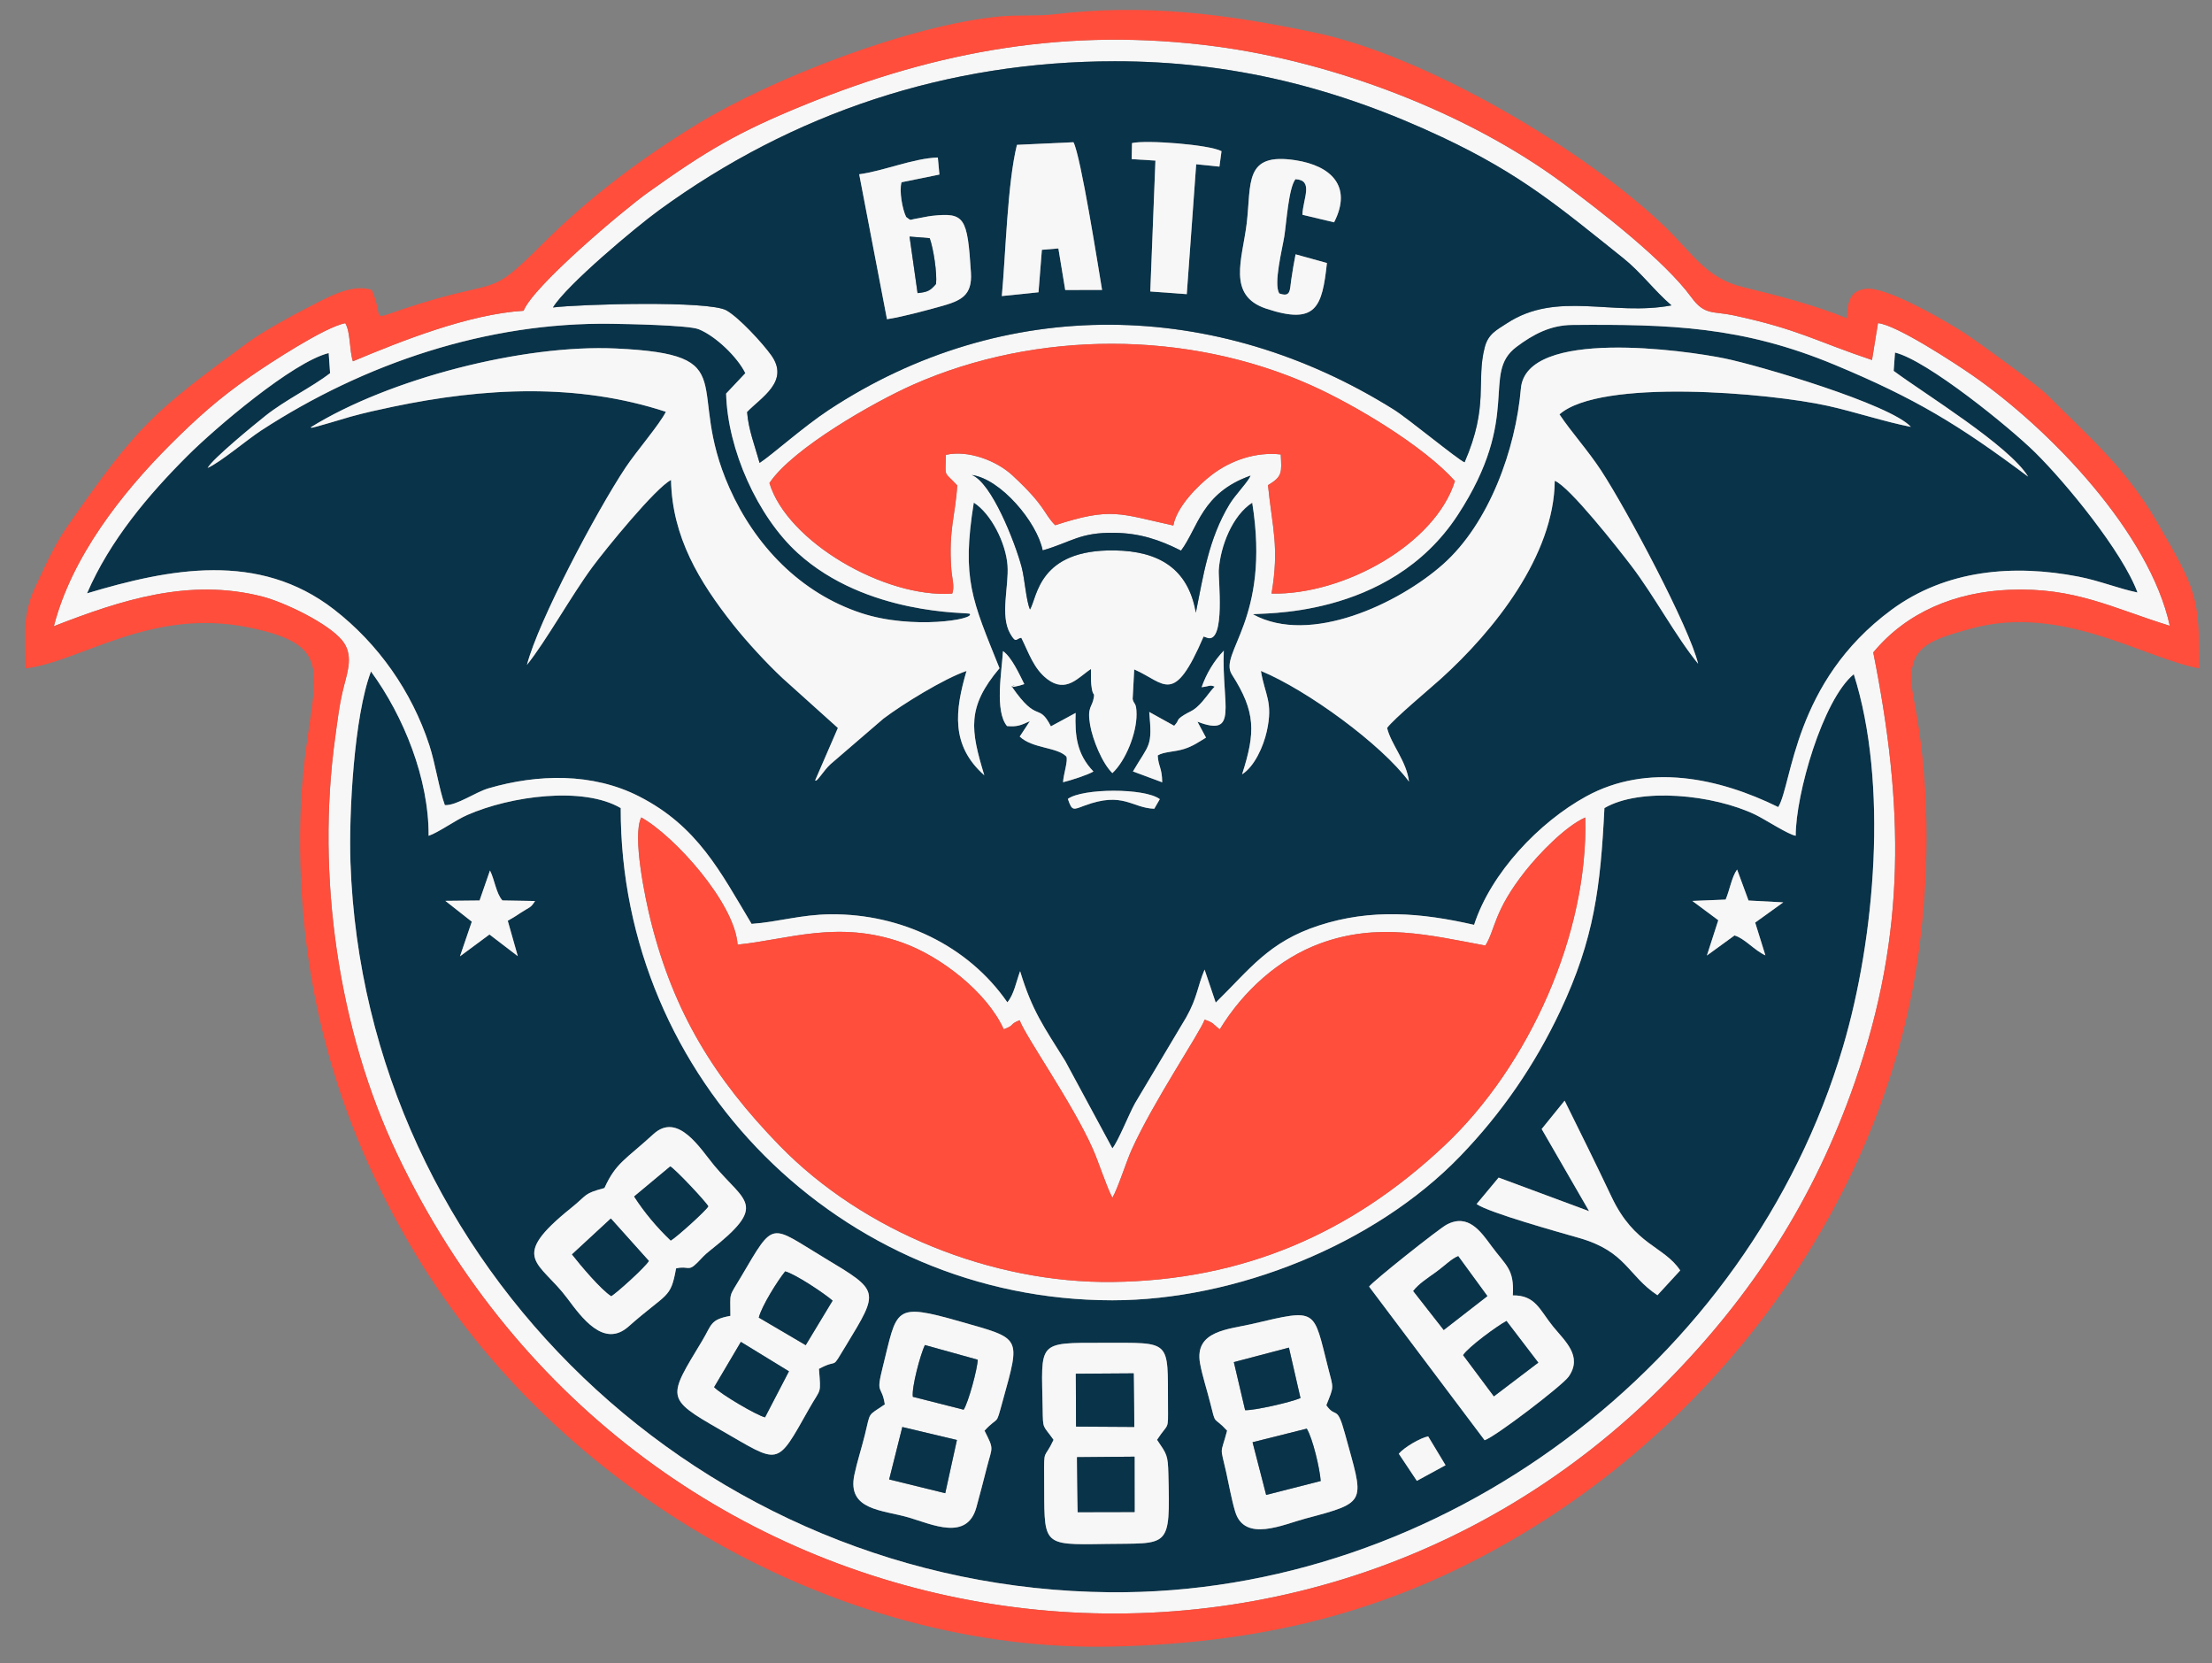
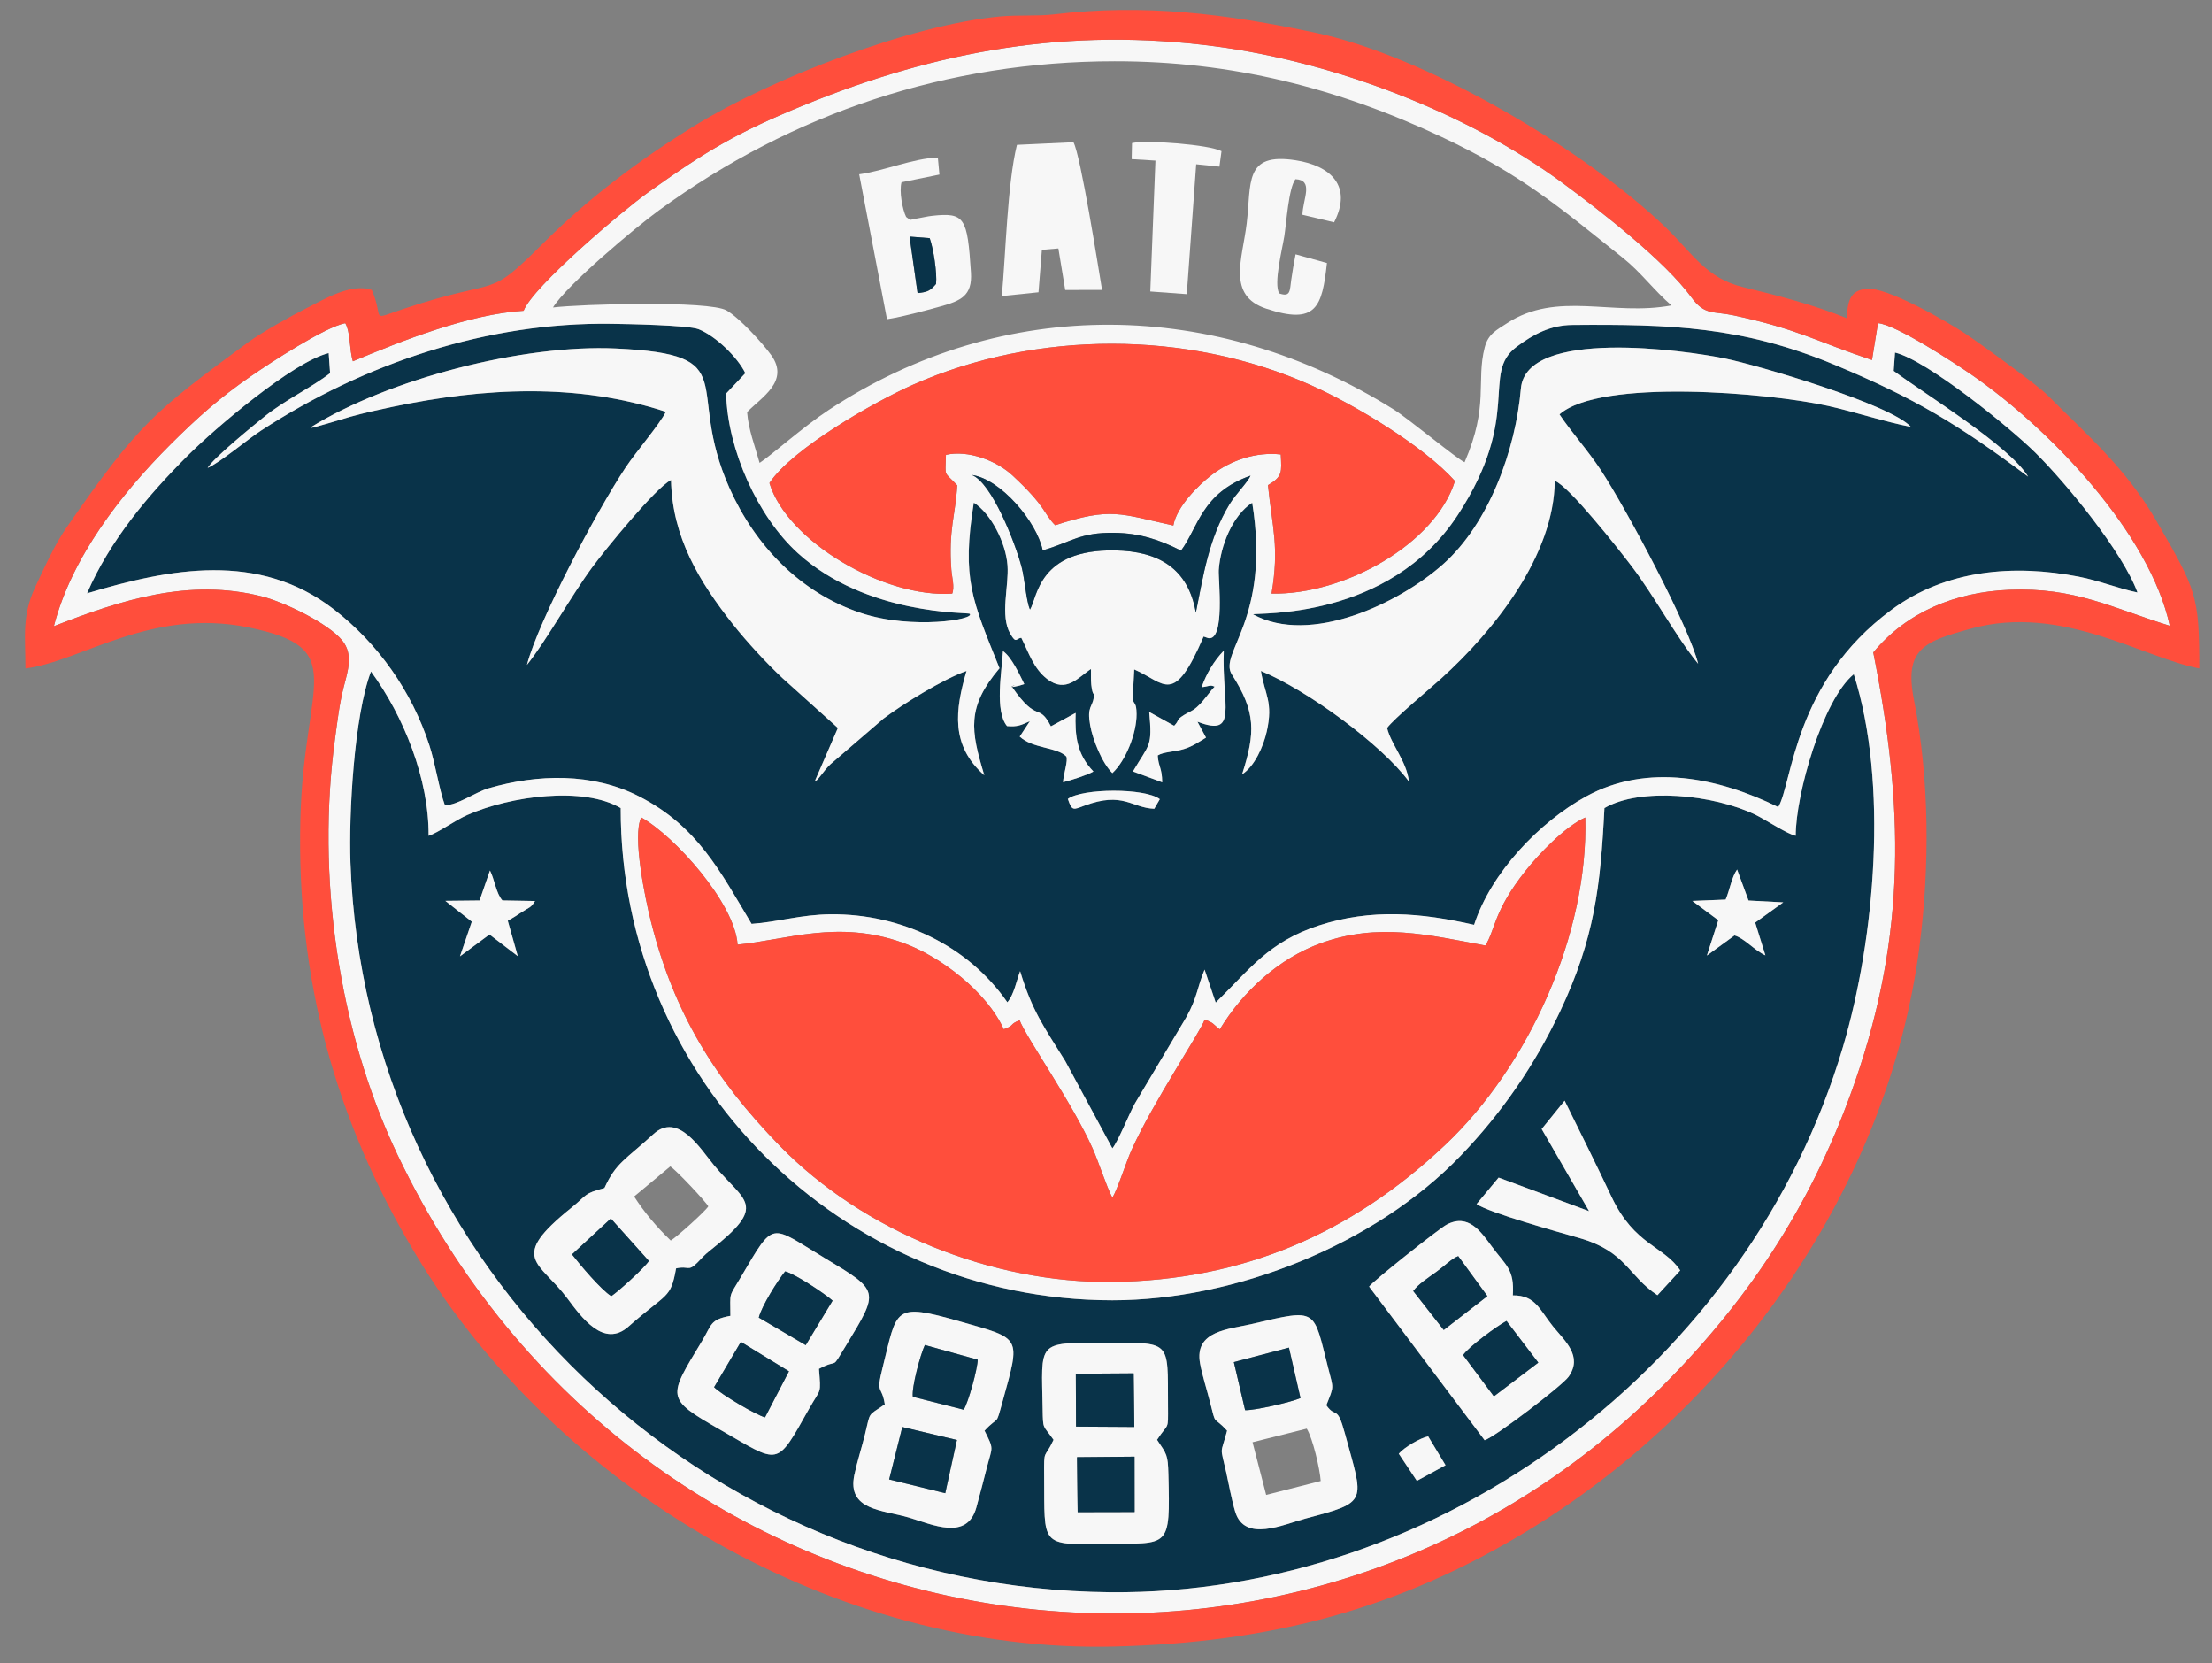
<svg xmlns="http://www.w3.org/2000/svg" xml:space="preserve" width="49.107mm" height="36.915mm" version="1.1" style="shape-rendering:geometricPrecision; text-rendering:geometricPrecision; image-rendering:optimizeQuality; fill-rule:evenodd; clip-rule:evenodd" viewBox="0 0 4910.66 3691.46">
  <rect x="0" y="0" width="4910.66" height="3691.46" fill="#808080" stroke="none" />
  <defs>
    <style type="text/css">
   
    .fil0 {fill:#093349}
    .fil1 {fill:#F7F7F7}
    .fil2 {fill:#FF4E3C}
   
  </style>
  </defs>
  <g id="Слой_x0020_1">
    <g id="_1897058811248">
      <path class="fil0" d="M2370.66 1773.11c31.82,-23.83 171.36,-24.69 204.13,0.54l-12.3 21.28c-50.13,-1.64 -68.71,-38.99 -154.76,-7 -25.35,9.43 -27.66,12.73 -37.07,-14.82zm306.67 -136.07c-17.13,10.36 -29.14,19.12 -49.11,25.37 -20.85,6.53 -44.9,5.82 -58.06,14.21 1.33,24.67 9.63,27.18 9.93,59.63l-64.96 -24.1c36.77,-62.82 43.33,-53.29 36.16,-132.01l55.37 30.67c13.56,-14.49 2.45,-11.55 21.8,-23.95 11.03,-7.08 17.46,-7.68 28.49,-17.42 17.07,-15.06 26.46,-32.23 39.58,-45.43 -10.62,-4.89 -11.61,-0.71 -28.94,1.17 10.78,-30.61 27.77,-58.75 49.23,-81.13 -4.75,120.9 33.7,193.03 -58.44,157.7l18.95 35.29zm-441.71 -25.6c-27.65,-33.29 -11.74,-120.63 -8.98,-166.38 19.2,13.19 36.59,51.78 47.31,73.19l-11.09 3.49c-41.47,9.74 4.99,-7.64 -16.4,2.45 57.71,83.6 58.42,33.27 86.59,87.8l54.86 -29.72c-1.82,50.37 2.59,91.55 39.53,129.99 -12.8,7.65 -48.36,19.05 -67.41,23.83 0.41,-16.16 12.04,-49.75 7.01,-57.34 -21.11,-21.06 -74.62,-17.14 -103.25,-44l22.52 -34.21c-20.21,9.13 -27.39,12.77 -50.69,10.9zm-1545.72 -663.11c173.17,-107.46 471.49,-184.42 677.38,-174.87 288.66,13.4 150.33,81.58 252.36,310.19 56.86,127.38 157.31,232.59 292.39,277.08 113.73,37.45 255.02,13.87 240.56,1.38 -3.62,-3.13 -229.05,4.17 -381.79,-134.86 -88.79,-80.82 -155.58,-229.2 -158.79,-353.77l42.66 -45.25c-17.57,-35.83 -65.79,-82.3 -103.55,-97.51 -22.74,-9.17 -160.2,-11.61 -194.14,-12.09 -275.1,-3.9 -547.57,87.38 -776.94,236.67 -31.42,20.45 -91.34,71.25 -119.1,83.21 11.7,-20.95 103.29,-95.66 127.68,-115.17 44.5,-35.6 103.45,-63.57 144.21,-95.13l-3.12 -44.58c-79.66,19.55 -252.59,167.26 -312.75,227.28 -87.77,87.57 -173.16,188.72 -223.74,305.96 183.64,-55.12 381.11,-93.59 548.09,35.61 98.36,76.1 172.76,182.06 211.72,301.05 13.56,41.39 21.95,99 34.59,133.39 26.63,1.1 67.47,-28.73 97.06,-37.37 109.24,-31.88 230.8,-34.72 333.99,17.89 130.44,66.5 180.46,167.35 249.9,283 58.9,-4.08 109.12,-20.75 176.09,-21.27 154.56,-1.22 304.09,68.77 391.71,195.4 14.95,-17.7 19.87,-46.76 28.29,-69.11 26.88,88.3 52.13,122.27 100.3,199.55l104.54 193.61c13.21,-15.94 36.48,-75.45 50.36,-100.27l113.89 -191.01c24.98,-44.84 24.2,-67.05 40.46,-105.39l24.72 73.25c76.33,-74.82 117.72,-134.96 229.07,-171.17 116.33,-37.83 227.35,-28.27 344.5,-1.44 37.47,-115.46 144.41,-227.79 248.64,-284.98 136.75,-75.02 295.06,-41.13 426.64,23.61 31.45,-52.24 33.64,-277.17 251.04,-437.56 121.5,-89.63 271.97,-101.73 415.56,-73.85 46.99,9.12 88.8,26.54 130.88,35.15 -33.34,-90.47 -158.39,-242.86 -227,-310.6 -56.08,-55.36 -239.75,-204.6 -311.29,-221.91l-2.98 40.7c68.03,50.66 257.08,166.07 298.53,234.74 -154.27,-115.28 -250.26,-173.63 -429.44,-248.22 -205.01,-85.35 -365.32,-90.25 -582.76,-88.46 -47.93,0.39 -86.42,20.59 -123.92,48.84 -79.22,59.69 13.96,152.3 -130.08,372.87 -153.65,235.28 -447.84,216 -454.47,220.62 126.8,69.32 323.53,-24.04 421.71,-111.18 102.78,-91.23 161.33,-255.64 172.83,-390.02 11.56,-134.98 365.48,-84.66 452.36,-66.85 76.28,15.64 368.01,101.7 413.49,151.95 -58.47,-11.39 -123.95,-33.23 -183.83,-46.57 -130.87,-29.16 -505.39,-61.41 -596.33,18.8 26,39.06 63.03,79.75 92.26,124.37 57.77,88.21 196.27,348.53 215.49,429.06 -49.48,-60.42 -96.77,-149.73 -148.08,-217.05 -28.88,-37.9 -137.57,-176.36 -170.2,-188.98 -1.42,165.63 -134.26,332.25 -252.88,439.5 -23.85,21.56 -105.53,89.66 -119.29,109.06 8.7,36.49 43.27,73.53 48.6,119.08 -60.24,-82.08 -226.27,-203.39 -328.75,-245.64 8.81,53.61 27.65,68.51 13.01,134.23 -7.4,33.23 -27.11,77.76 -54.77,95.2 29.78,-92.88 30.72,-138.19 -22.63,-221.42 -30.78,-48 86.83,-121.44 45.11,-381.37 -44.08,28.34 -70.58,96.32 -74.24,149.25 -1.35,19.46 14.64,158.05 -23.39,151.31l-10.33 -3.53c-67.06,156.07 -85.29,102.85 -154,72.98l-3.49 65.7c2.84,13.15 8.47,6.27 8.66,33.56 0.31,42.04 -23.94,103.35 -53.66,130.85 -22.74,-22.05 -43.71,-74.1 -49.41,-106.73 -7.24,-41.52 4.99,-38.59 8.33,-61.95 1.7,-11.87 -2.74,0.68 -5.77,-27.62 -1.17,-10.93 -0.38,-23.58 -0.67,-34.76 -27.63,17.84 -54.92,54.98 -97.43,22.15 -29.77,-22.99 -40.6,-57.99 -57.14,-91.24 -11.86,0.52 -10.84,14.61 -24.66,-9.34 -23.19,-40.19 -2.69,-105.16 -6.08,-151.58 -3.63,-49.88 -36.53,-114.87 -74.84,-139.23 -27.33,169.97 -3.65,216.35 57.11,367.55 -73.37,86.73 -64.11,137.45 -33.8,237.56 -75.35,-66.61 -64.82,-144.6 -39.46,-231.54 -49.72,16.89 -141.92,73.64 -184.52,105.9l-117.28 100.91c-16.24,14.79 -30.78,41.42 -34.18,35.97l50.42 -116.25 -123.14 -110.76c-34.28,-32.05 -78.73,-80.02 -109.56,-119.01 -74.76,-94.54 -135.15,-193.58 -137.73,-320.56 -34.18,17.19 -144.65,152.63 -174.76,193.41 -46.6,63.13 -103.6,165.64 -145.09,216.87 25.52,-97.87 154.3,-340.55 218.84,-437.77 23.74,-35.76 75.51,-95.63 89.57,-123.88 -196.04,-64.43 -404.1,-53.54 -606.18,-11.2 -31.8,6.66 -62.42,13.38 -93.99,22.11 -7.63,2.11 -86.11,26.05 -86.89,24.45l-1.29 -0.96z" />
      <path class="fil0" d="M3105.31 3226.36c11.81,-13.95 47.53,-35.1 65.23,-38.49l38.59 64.03 -63.71 34.66 -40.11 -60.2zm-536.67 -30.85c21.7,32.26 24.09,33.08 25.17,76.13 4.21,168.02 2.74,152.61 -139.55,154.99 -147.04,2.46 -134.92,3.52 -136.24,-149.87 -0.56,-64.3 0.08,-36.39 20.88,-81.25 -24.09,-34.24 -23.39,-21.25 -24.2,-69.16 -2.5,-149.26 -14.25,-146.26 134.48,-146.14 152.75,0.13 142.98,-8.33 143.76,139.14 0.31,58.15 1.66,36.31 -24.3,76.16zm375.81 -76.69c21.49,30.77 23.4,-3.01 41.32,62.97 41.62,153.24 53.54,151.2 -87.21,188.36 -49.39,13.04 -135.69,54.05 -156.48,-15.37 -8.22,-27.46 -13.56,-58.95 -19.87,-87.16 -13.83,-61.77 -12.99,-35.9 1.99,-92.43 -32.25,-35.17 -23.85,-7.47 -38.03,-63.79 -6.65,-26.39 -17.29,-59.18 -22.03,-85.43 -13.23,-73.28 63.79,-75.38 116.96,-87.91 145.71,-34.35 133.82,-33.36 167.52,98.37 11.99,46.86 13.1,38.75 -4.17,82.39zm-758.79 56.37c21.67,43.11 17.24,34.49 5.17,81.69 -7.5,29.32 -15.29,59.72 -23.34,88.77 -20.68,74.64 -97.96,37.65 -149.84,22.34 -58.21,-17.18 -137.58,-15.43 -120.97,-94.66 5.91,-28.21 16.29,-60.37 23.32,-88.72 13.11,-52.87 4.58,-40.65 44.3,-67.74 -6.79,-44.35 -20.39,-19.88 -5.07,-80.84 33.23,-132.28 22.32,-145.88 172.99,-102.87 136.15,38.86 133.57,31.89 93.66,176.61 -16.19,58.74 -7.18,29.92 -40.22,65.42zm-367.56 -137.16c4.46,58.65 4.94,40.9 -21.99,88.64 -74.12,131.43 -63.51,123.02 -198,46.04 -121.79,-69.71 -115.33,-70.78 -39.2,-197.13 21.63,-35.9 17.1,-46.83 62.59,-55.2 -0.09,-55.52 -4.7,-38.56 23.77,-86.85 75.02,-127.28 62.58,-115.25 185.89,-41.18 121.85,73.19 121.11,71.73 47.34,193.23 -36.16,59.54 -13.87,27.22 -60.4,52.45zm1221.32 -182.54c8.18,-11.86 154.55,-128.13 172,-137.45 47.96,-25.59 75.82,15 99.67,47.44 32.33,43.98 50.98,50.8 47.39,109.48 50.46,-0.55 59.53,32.33 89.21,68.92 26.38,32.53 66.7,66 34.61,111.55 -13.97,19.83 -163.02,133.56 -186.42,140.98l-256.46 -340.92zm-1538.56 -40.34c-12.26,68.53 -19.11,52.51 -105.65,129.06 -54.7,48.4 -104.15,-20.36 -135.78,-62.72 -61.8,-82.78 -132.54,-87.24 9.08,-201.05 36.45,-29.3 26.37,-31.17 73.33,-43.73 25.84,-56.64 46.4,-62.51 108.73,-119.64 54.7,-50.13 104.64,33.15 134.61,69.18 68.68,82.55 121.08,86.81 -8.53,188.84 -14.28,11.24 -16.94,15.64 -28.6,27.35 -21.07,21.17 -19.71,5.92 -47.19,12.71zm1921.66 -309.43l50.97 -62.92c35.3,71.26 70.82,142.96 104.18,213.49 51.04,107.92 115.97,108.61 152.42,163.3l-50.59 54.99c-66.1,-43.84 -68.87,-96.88 -173.27,-126.91 -43.96,-12.64 -200.64,-56.09 -228.19,-75.4l48.91 -58.74 200.88 74.53 -105.31 -182.34zm408.42 -509.22c9.24,-21.67 13.37,-50.06 25.46,-66.69l25.34 68.8 77.11 4.08 -62.33 44.87 22.65 72.72c-24.03,-10.69 -46.29,-37.88 -68.56,-44.15l-61.28 44.55 25.28 -78.32 -57.63 -42.85 73.96 -3.01zm-2743.2 -64.55c10.3,20.15 13.63,50.99 27.62,66.49l72.46 1.27c-9.83,15.95 -12.5,13.33 -30.89,25.52 -9.8,6.49 -17.81,11.76 -29.69,18.32l22.26 78.55 -62.9 -48.11 -65.45 48.46 26.26 -76.89 -58.79 -46.24 76.04 -0.79 23.08 -66.58zm-264.16 -441.7c-37.68,98.77 -49.29,316.5 -45.56,423.76 31.2,896.2 784.24,1611.73 1686.13,1619.84 735.78,6.62 1419.19,-507.07 1627.28,-1210.55 71.39,-241.36 100.92,-585.4 23.99,-826.98 -69,56.67 -129.14,266.91 -128.92,358.54 -16.45,-2.54 -68.22,-36.41 -89.11,-46.5 -93.94,-45.35 -256.54,-61.23 -335.54,-14.93 -8.77,174.73 -22.36,290.06 -98.26,450.83 -56.52,119.75 -129.87,226.22 -221.74,321.51 -190.17,197.23 -500.16,320.08 -772.42,320.08 -602.37,-0.01 -1092.58,-491.31 -1091.43,-1092.42 -82.54,-48.53 -243.54,-27.33 -340.88,15.43 -26.82,11.79 -64.11,39.04 -85.59,46.11 0.78,-126.15 -55.14,-265.31 -127.95,-364.72z" />
      <path class="fil1" d="M823.58 1490.25c72.81,99.41 128.73,238.57 127.95,364.72 21.48,-7.07 58.77,-34.32 85.59,-46.11 97.34,-42.76 258.34,-63.96 340.88,-15.43 -1.15,601.11 489.06,1092.41 1091.43,1092.42 272.26,0 582.25,-122.85 772.42,-320.08 91.87,-95.29 165.22,-201.76 221.74,-321.51 75.9,-160.77 89.49,-276.1 98.26,-450.83 79,-46.3 241.6,-30.42 335.54,14.93 20.89,10.09 72.66,43.96 89.11,46.5 -0.22,-91.63 59.92,-301.87 128.92,-358.54 76.93,241.58 47.4,585.62 -23.99,826.98 -208.09,703.48 -891.5,1217.17 -1627.28,1210.55 -901.89,-8.11 -1654.93,-723.64 -1686.13,-1619.84 -3.73,-107.26 7.88,-324.99 45.56,-423.76zm600.03 323.96c73.51,40.88 207.75,189.98 213.87,282.28 111.12,-10.96 222.5,-55.23 365.47,-4.56 85.95,30.46 188.62,110.67 225.34,192.38 25.53,-8.99 11.32,-10.66 35.3,-19.97 14.17,37.7 117.09,183.51 162.01,284.45 14.15,31.79 30.48,84.07 43.9,109.48 11.66,-19.24 30.55,-79.31 42.47,-105.86 48.18,-107.21 152.17,-260.73 162.41,-289.45 20.93,7.25 17.15,9.08 33.54,21.57 51.49,-84.42 130.61,-157.19 224.46,-191.19 127.56,-46.21 239.55,-18.23 365.16,5.18 22.41,-35.73 17.86,-75.85 88.75,-165.39 30.06,-37.97 88.48,-99.05 133.02,-118.8 7.21,257.75 -124.87,551.13 -311.7,727.35 -208.51,196.67 -449.16,300.1 -738.13,303.51 -266.57,3.15 -552.78,-111.43 -738.87,-302.66 -144.34,-148.32 -234.53,-294.62 -285.42,-496.94 -12.77,-50.76 -42.06,-190.95 -21.58,-231.38zm863.01 -461.51c-8.69,-19.58 -11.53,-67.59 -18.61,-94.21 -14.75,-55.43 -66.61,-187.43 -110.53,-204.35 64.21,8.82 144.71,104.63 157.28,167.38 64.22,-18.54 82.34,-40.31 159.89,-39.03 55.51,0.92 98.79,15.11 147.25,39.56 38.08,-51.14 45.74,-128.04 154.27,-166.38 -6.27,14.46 -34.03,42.5 -46.61,63.25 -46.73,77.09 -58.45,160.42 -74.77,240.82 -16.97,-97.73 -81.96,-136.68 -180.2,-138.15 -169.43,-2.54 -171.46,103.36 -187.97,131.11zm-578.48 -280.63c50.77,-76.64 233.22,-180.48 319.57,-218.61 273.25,-120.68 608.43,-120.95 882.22,1.24 97.27,43.41 250.17,134.75 320.07,212.88 -43.52,140.09 -246.78,253.32 -407.18,249.83 17.57,-103.48 1.75,-144.99 -7.87,-240.63 32.74,-19.55 30.23,-28.25 28.38,-68.2 -54.76,-6.12 -110.39,12.67 -153.1,45.3 -30.64,23.41 -77.97,70.81 -85.4,112.42 -119.69,-26.19 -137.58,-41.15 -262.33,-0.62 -26.68,-27.06 -19.09,-40.23 -94.71,-110.46 -35.59,-33.06 -98.97,-56.99 -147.85,-45.72 -0.94,51.85 -6.03,34.38 25.1,67.65 -3.71,65.76 -19.65,98.11 -13.02,187.4 1.22,16.47 7.74,38.2 1.88,52.9 -149.79,10.38 -366.46,-115.21 -405.76,-245.38zm-1018.24 -123.74l1.29 0.96c0.78,1.6 79.26,-22.34 86.89,-24.45 31.57,-8.73 62.19,-15.45 93.99,-22.11 202.08,-42.34 410.14,-53.23 606.18,11.2 -14.06,28.25 -65.83,88.12 -89.57,123.88 -64.54,97.22 -193.32,339.9 -218.84,437.77 41.49,-51.23 98.49,-153.74 145.09,-216.87 30.11,-40.78 140.58,-176.22 174.76,-193.41 2.58,126.98 62.97,226.02 137.73,320.56 30.83,38.99 75.28,86.96 109.56,119.01l123.14 110.76 -50.42 116.25c3.4,5.45 17.94,-21.18 34.18,-35.97l117.28 -100.91c42.6,-32.26 134.8,-89.01 184.52,-105.9 -25.36,86.94 -35.89,164.93 39.46,231.54 -30.31,-100.11 -39.57,-150.83 33.8,-237.56 -60.76,-151.2 -84.44,-197.58 -57.11,-367.55 38.31,24.36 71.21,89.35 74.84,139.23 3.39,46.42 -17.11,111.39 6.08,151.58 13.82,23.95 12.8,9.86 24.66,9.34 16.54,33.25 27.37,68.25 57.14,91.24 42.51,32.83 69.8,-4.31 97.43,-22.15 0.29,11.18 -0.5,23.83 0.67,34.76 3.03,28.3 7.47,15.75 5.77,27.62 -3.34,23.36 -15.57,20.43 -8.33,61.95 5.7,32.63 26.67,84.68 49.41,106.73 29.72,-27.5 53.97,-88.81 53.66,-130.85 -0.19,-27.29 -5.82,-20.41 -8.66,-33.56l3.49 -65.7c68.71,29.87 86.94,83.09 154,-72.98l10.33 3.53c38.03,6.74 22.04,-131.85 23.39,-151.31 3.66,-52.93 30.16,-120.91 74.24,-149.25 41.72,259.93 -75.89,333.37 -45.11,381.37 53.35,83.23 52.41,128.54 22.63,221.42 27.66,-17.44 47.37,-61.97 54.77,-95.2 14.64,-65.72 -4.2,-80.62 -13.01,-134.23 102.48,42.25 268.51,163.56 328.75,245.64 -5.33,-45.55 -39.9,-82.59 -48.6,-119.08 13.76,-19.4 95.44,-87.5 119.29,-109.06 118.62,-107.25 251.46,-273.87 252.88,-439.5 32.63,12.62 141.32,151.08 170.2,188.98 51.31,67.32 98.6,156.63 148.08,217.05 -19.22,-80.53 -157.72,-340.85 -215.49,-429.06 -29.23,-44.62 -66.26,-85.31 -92.26,-124.37 90.94,-80.21 465.46,-47.96 596.33,-18.8 59.88,13.34 125.36,35.18 183.83,46.57 -45.48,-50.25 -337.21,-136.31 -413.49,-151.95 -86.88,-17.81 -440.8,-68.13 -452.36,66.85 -11.5,134.38 -70.05,298.79 -172.83,390.02 -98.18,87.14 -294.91,180.5 -421.71,111.18 6.63,-4.62 300.82,14.66 454.47,-220.62 144.04,-220.57 50.86,-313.18 130.08,-372.87 37.5,-28.25 75.99,-48.45 123.92,-48.84 217.44,-1.79 377.75,3.11 582.76,88.46 179.18,74.59 275.17,132.94 429.44,248.22 -41.45,-68.67 -230.5,-184.08 -298.53,-234.74l2.98 -40.7c71.54,17.31 255.21,166.55 311.29,221.91 68.61,67.74 193.66,220.13 227,310.6 -42.08,-8.61 -83.89,-26.03 -130.88,-35.15 -143.59,-27.88 -294.06,-15.78 -415.56,73.85 -217.4,160.39 -219.59,385.32 -251.04,437.56 -131.58,-64.74 -289.89,-98.63 -426.64,-23.61 -104.23,57.19 -211.17,169.52 -248.64,284.98 -117.15,-26.83 -228.17,-36.39 -344.5,1.44 -111.35,36.21 -152.74,96.35 -229.07,171.17l-24.72 -73.25c-16.26,38.34 -15.48,60.55 -40.46,105.39l-113.89 191.01c-13.88,24.82 -37.15,84.33 -50.36,100.27l-104.54 -193.61c-48.17,-77.28 -73.42,-111.25 -100.3,-199.55 -8.42,22.35 -13.34,51.41 -28.29,69.11 -87.62,-126.63 -237.15,-196.62 -391.71,-195.4 -66.97,0.52 -117.19,17.19 -176.09,21.27 -69.44,-115.65 -119.46,-216.5 -249.9,-283 -103.19,-52.61 -224.75,-49.77 -333.99,-17.89 -29.59,8.64 -70.43,38.47 -97.06,37.37 -12.64,-34.39 -21.03,-92 -34.59,-133.39 -38.96,-118.99 -113.36,-224.95 -211.72,-301.05 -166.98,-129.2 -364.45,-90.73 -548.09,-35.61 50.58,-117.24 135.97,-218.39 223.74,-305.96 60.16,-60.02 233.09,-207.73 312.75,-227.28l3.12 44.58c-40.76,31.56 -99.71,59.53 -144.21,95.13 -24.39,19.51 -115.98,94.22 -127.68,115.17 27.76,-11.96 87.68,-62.76 119.1,-83.21 229.37,-149.29 501.84,-240.57 776.94,-236.67 33.94,0.48 171.4,2.92 194.14,12.09 37.76,15.21 85.98,61.68 103.55,97.51l-42.66 45.25c3.21,124.57 70,272.95 158.79,353.77 152.74,139.03 378.17,131.73 381.79,134.86 14.46,12.49 -126.83,36.07 -240.56,-1.38 -135.08,-44.49 -235.53,-149.7 -292.39,-277.08 -102.03,-228.61 36.3,-296.79 -252.36,-310.19 -205.89,-9.55 -504.21,67.41 -677.38,174.87zm537.73 -265.92c30.6,-49.91 182.59,-177.22 235.28,-215.62 297.39,-216.8 640.75,-330.58 1011.65,-330.81 259.29,-0.16 493.58,58.63 726.86,168.4 176.29,82.95 260.84,155.72 402.2,268.58 39.17,31.27 69.05,72.24 107.02,104.85 -130.7,24.66 -253.81,-33.56 -365.77,39.99 -22.38,14.71 -41.1,23.17 -48.82,53.17 -19.55,75.88 9.99,129.05 -44.67,254.94 -14.92,-6.06 -125.01,-96.96 -156.72,-116.81 -394.99,-247.33 -865.98,-255.23 -1254.79,0.7 -56.4,37.12 -126.6,99.98 -153.55,117.54 -10.34,-37.21 -24.8,-73.75 -27.73,-112.75 31.38,-32.71 95.3,-68.32 53.42,-126.52 -19.82,-27.55 -70.76,-82.78 -98.95,-99.06 -38.83,-22.41 -325.95,-14.05 -385.43,-6.6zm-1108.02 707.37c149.83,-58.33 300.21,-107.33 462.49,-65.88 48.57,12.4 146.27,59.05 177.69,97.62 25.15,30.87 12.37,67.8 3.49,102.31 -9.84,38.28 -13.98,75.18 -19.34,114.21 -41.77,304.09 6.09,646.79 138.53,924.81 537.3,1127.92 1979.4,1351.85 2816.2,505.46 192.35,-194.56 329.54,-408.24 419.39,-667.37 114.76,-330.99 108.16,-614.07 40.58,-952.95 74.09,-89.61 182.41,-134.15 302.07,-139.01 146.26,-5.95 228.18,40.41 356.21,79.86 -44.29,-204.61 -263.68,-434.78 -437.44,-555.42 -38.89,-27 -170.15,-112.97 -210.33,-116.24l-13.29 81.81c-125.03,-41.73 -162.46,-68.08 -307.75,-99.19 -44.63,-9.55 -63.64,0.59 -92.85,-39.46 -59.73,-81.88 -201.31,-191.42 -285.12,-253.43 -213.18,-157.72 -510.18,-269.57 -772.05,-304.04 -323.8,-42.61 -614.89,8.61 -914.35,130.93 -146.18,59.71 -216,101.11 -345.25,193.46 -55.97,39.99 -254.78,207.98 -276.06,262.39 -121.05,7.47 -268.71,65.93 -379.01,112.17 -8.24,-26.16 -4.91,-63.73 -16.85,-84.52 -44.84,8.03 -168.86,89.37 -210.32,118.05 -69.2,47.87 -118.68,92 -178.44,151.71 -108.48,108.42 -218.98,249.9 -258.2,402.72z" />
      <path class="fil2" d="M2228.29 2284.31c-36.72,-81.71 -139.39,-161.92 -225.34,-192.38 -142.97,-50.67 -254.35,-6.4 -365.47,4.56 -6.12,-92.3 -140.36,-241.4 -213.87,-282.28 -20.48,40.43 8.81,180.62 21.58,231.38 50.89,202.32 141.08,348.62 285.42,496.94 186.09,191.23 472.3,305.81 738.87,302.66 288.97,-3.41 529.62,-106.84 738.13,-303.51 186.83,-176.22 318.91,-469.6 311.7,-727.35 -44.54,19.75 -102.96,80.83 -133.02,118.8 -70.89,89.54 -66.34,129.66 -88.75,165.39 -125.61,-23.41 -237.6,-51.39 -365.16,-5.18 -93.85,34 -172.97,106.77 -224.46,191.19 -16.39,-12.49 -12.61,-14.32 -33.54,-21.57 -10.24,28.72 -114.23,182.24 -162.41,289.45 -11.92,26.55 -30.81,86.62 -42.47,105.86 -13.42,-25.41 -29.75,-77.69 -43.9,-109.48 -44.92,-100.94 -147.84,-246.75 -162.01,-284.45 -23.98,9.31 -9.77,10.98 -35.3,19.97z" />
-       <path class="fil0" d="M2383.14 315.66c16.41,31.44 54.4,273.92 63.47,327.81l-81.79 0.14 -15.21 -92.23 -36.61 3.06 -7.52 94.25 -81.43 8.4c8.77,-93.92 12.21,-249.33 33.55,-335.62l125.54 -5.81zm562.67 268.06c-10.71,97.82 -23.55,138.33 -135.13,101.18 -87.3,-29.07 -52.55,-110.22 -43.07,-188.51 10.85,-89.62 -6.88,-158.69 108.74,-140.71 77.91,12.12 126.54,57.16 85.34,137.74l-70.34 -16.77c1.3,-36.02 25.7,-76.87 -15.45,-78.95 -15.19,19.41 -20.04,97.17 -24.67,126.4 -4.61,29.04 -24.29,105.6 -11.3,127.13 25.73,9.05 23.16,-6.48 26.71,-30.7 2.71,-18.46 5.72,-37.07 9.56,-56.1l69.61 19.29zm-944.41 -179.22c-5.51,19.42 1.88,60.15 10.22,77 13.2,9.41 4.05,6.5 26.82,2.94 10.5,-1.65 19.7,-4.2 30.51,-5.39 72.91,-8.02 78.67,3.49 86.54,125.72 3.34,51.84 -22.61,62.85 -67.67,75.34 -33.9,9.4 -85.12,23.24 -118.71,28.33l-61.7 -321.67c55.01,-7.42 119.81,-35.41 174.6,-37.22l3.49 37.85 -84.1 17.1zm710.37 -68.97l-4.65 34.29 -51.57 -5.28 -20.9 288.31 -81 -5.93 11.42 -290.5 -52.75 -3.27 0.77 -35.62c32.31,-7.34 172.03,3.45 198.68,18zm-1484.14 346.88c59.48,-7.45 346.6,-15.81 385.43,6.6 28.19,16.28 79.13,71.51 98.95,99.06 41.88,58.2 -22.04,93.81 -53.42,126.52 2.93,39 17.39,75.54 27.73,112.75 26.95,-17.56 97.15,-80.42 153.55,-117.54 388.81,-255.93 859.8,-248.03 1254.79,-0.7 31.71,19.85 141.8,110.75 156.72,116.81 54.66,-125.89 25.12,-179.06 44.67,-254.94 7.72,-30 26.44,-38.46 48.82,-53.17 111.96,-73.55 235.07,-15.33 365.77,-39.99 -37.97,-32.61 -67.85,-73.58 -107.02,-104.85 -141.36,-112.86 -225.91,-185.63 -402.2,-268.58 -233.28,-109.77 -467.57,-168.56 -726.86,-168.4 -370.9,0.23 -714.26,114.01 -1011.65,330.81 -52.69,38.4 -204.68,165.71 -235.28,215.62z" />
      <path class="fil2" d="M119.61 1389.78c39.22,-152.82 149.72,-294.3 258.2,-402.72 59.76,-59.71 109.24,-103.84 178.44,-151.71 41.46,-28.68 165.48,-110.02 210.32,-118.05 11.94,20.79 8.61,58.36 16.85,84.52 110.3,-46.24 257.96,-104.7 379.01,-112.17 21.28,-54.41 220.09,-222.4 276.06,-262.39 129.25,-92.35 199.07,-133.75 345.25,-193.46 299.46,-122.32 590.55,-173.54 914.35,-130.93 261.87,34.47 558.87,146.32 772.05,304.04 83.81,62.01 225.39,171.55 285.12,253.43 29.21,40.05 48.22,29.91 92.85,39.46 145.29,31.11 182.72,57.46 307.75,99.19l13.29 -81.81c40.18,3.27 171.44,89.24 210.33,116.24 173.76,120.64 393.15,350.81 437.44,555.42 -128.03,-39.45 -209.95,-85.81 -356.21,-79.86 -119.66,4.86 -227.98,49.4 -302.07,139.01 67.58,338.88 74.18,621.96 -40.58,952.95 -89.85,259.13 -227.04,472.81 -419.39,667.37 -836.8,846.39 -2278.9,622.46 -2816.2,-505.46 -132.44,-278.02 -180.3,-620.72 -138.53,-924.81 5.36,-39.03 9.5,-75.93 19.34,-114.21 8.88,-34.51 21.66,-71.44 -3.49,-102.31 -31.42,-38.57 -129.12,-85.22 -177.69,-97.62 -162.28,-41.45 -312.66,7.55 -462.49,65.88zm705.7 -746.38c-46.5,-15.28 -102.94,19.5 -145.61,40.95 -33.21,16.69 -99.59,53.79 -128.3,74.9 -209.87,154.35 -243.92,181.44 -402.73,410.07 -28.06,40.4 -49.23,88.4 -70.22,132.98 -30.43,64.67 -21.95,111.4 -21.95,181.25 123.31,-15.22 277.74,-135.06 494.02,-91.31 228.63,46.24 123.7,118.61 116.29,426.79 -8.42,350.37 75.44,663.48 255.06,963.23 314.02,524.05 935.89,886.91 1550.25,872.07 344.97,-8.33 634.59,-81.51 929.46,-263.34 451.26,-278.27 790.71,-759.09 859.53,-1289.31 23.29,-179.43 22.31,-373.78 -12.22,-549 -22.4,-113.69 24.18,-129.38 127.73,-157.77 199.9,-54.81 381.28,65.18 505.88,88.64 0,-162.5 -6.51,-173.83 -94.85,-326.79 -68.15,-118.01 -153.58,-190.75 -242.85,-280.39 -22.85,-22.95 -152.9,-117.02 -183.18,-136.86 -37.45,-24.54 -174.52,-104.91 -219.68,-98.56 -30.88,4.35 -40.83,21.61 -41.76,65.36 -72.8,-29.57 -154.21,-50.67 -230.62,-69.1 -82.49,-19.9 -112.98,-76.09 -172.02,-132.78 -179.98,-172.81 -530.53,-379.81 -777.22,-431.82 -200.27,-42.23 -379.85,-64.93 -581.11,-40.76 -35.23,4.23 -79.46,0.98 -117.97,4.52 -201.07,18.46 -508.78,138.37 -674.6,239.83 -123.1,75.32 -238.57,161.79 -340.8,263.73 -129.22,128.83 -87.43,71.42 -310.62,145.81 -77.03,25.68 -41.01,23.95 -69.91,-42.34z" />
      <path class="fil2" d="M1708.14 1072.07c39.3,130.17 255.97,255.76 405.76,245.38 5.86,-14.7 -0.66,-36.43 -1.88,-52.9 -6.63,-89.29 9.31,-121.64 13.02,-187.4 -31.13,-33.27 -26.04,-15.8 -25.1,-67.65 48.88,-11.27 112.26,12.66 147.85,45.72 75.62,70.23 68.03,83.4 94.71,110.46 124.75,-40.53 142.64,-25.57 262.33,0.62 7.43,-41.61 54.76,-89.01 85.4,-112.42 42.71,-32.63 98.34,-51.42 153.1,-45.3 1.85,39.95 4.36,48.65 -28.38,68.2 9.62,95.64 25.44,137.15 7.87,240.63 160.4,3.49 363.66,-109.74 407.18,-249.83 -69.9,-78.13 -222.8,-169.47 -320.07,-212.88 -273.79,-122.19 -608.97,-121.92 -882.22,-1.24 -86.35,38.13 -268.8,141.97 -319.57,218.61z" />
      <path class="fil1" d="M2098.45 3314.01l-124.5 -30.56 29.2 -116.35 121.23 28.83 -25.93 118.08zm-71.95 -213.96c-2.9,-21.42 16.84,-93.92 26.7,-114.9l117.28 32.56c-0.05,19.3 -21.01,96.09 -31.22,110.96l-112.76 -28.62zm159.16 75.14c33.04,-35.5 24.03,-6.68 40.22,-65.42 39.91,-144.72 42.49,-137.75 -93.66,-176.61 -150.67,-43.01 -139.76,-29.41 -172.99,102.87 -15.32,60.96 -1.72,36.49 5.07,80.84 -39.72,27.09 -31.19,14.87 -44.3,67.74 -7.03,28.35 -17.41,60.51 -23.32,88.72 -16.61,79.23 62.76,77.48 120.97,94.66 51.88,15.31 129.16,52.3 149.84,-22.34 8.05,-29.05 15.84,-59.45 23.34,-88.77 12.07,-47.2 16.5,-38.58 -5.17,-81.69z" />
      <path class="fil1" d="M1698.36 3145.64c-19.32,-4.93 -97.8,-51.02 -113.01,-66.97l59.39 -100.49 106.73 65.33 -53.11 102.13zm-13.85 -221.39c6.65,-25.81 40.78,-80.44 58.55,-102.55 21.47,5.38 86.63,48.45 105.31,64.92l-59.69 98.81 -104.17 -61.18zm133.59 113.78c46.53,-25.23 24.24,7.09 60.4,-52.45 73.77,-121.5 74.51,-120.04 -47.34,-193.23 -123.31,-74.07 -110.87,-86.1 -185.89,41.18 -28.47,48.29 -23.86,31.33 -23.77,86.85 -45.49,8.37 -40.96,19.3 -62.59,55.2 -76.13,126.35 -82.59,127.42 39.2,197.13 134.49,76.98 123.88,85.39 198,-46.04 26.93,-47.74 26.45,-29.99 21.99,-88.64z" />
      <path class="fil1" d="M1269.86 2784.03l86.21 -79.65 84.41 94.17c-8.17,13.73 -69.71,69.51 -83.5,78.02 -23.04,-14.55 -68.45,-68.59 -87.12,-92.54zm137.93 -128.51l80.19 -66.74c11.51,6.31 79.46,78.63 84.44,88.57 -5.32,9.92 -71.13,69.08 -83.36,75.87 -30.7,-29.23 -59.06,-63.08 -81.27,-97.7zm93.07 159.63c27.48,-6.79 26.12,8.46 47.19,-12.71 11.66,-11.71 14.32,-16.11 28.6,-27.35 129.61,-102.03 77.21,-106.29 8.53,-188.84 -29.97,-36.03 -79.91,-119.31 -134.61,-69.18 -62.33,57.13 -82.89,63 -108.73,119.64 -46.96,12.56 -36.88,14.43 -73.33,43.73 -141.62,113.81 -70.88,118.27 -9.08,201.05 31.63,42.36 81.08,111.12 135.78,62.72 86.54,-76.55 93.39,-60.53 105.65,-129.06z" />
      <path class="fil1" d="M2780.67 3200.86l120.34 -30.11c13.34,21.57 29.17,89.42 30.97,116.2l-121.1 30.86 -30.21 -116.95zm-41.52 -177.83l122.29 -32.12 25.67 111.99c-22.02,9.41 -101.33,27.44 -122.92,26.86l-25.04 -106.73zm205.3 95.79c17.27,-43.64 16.16,-35.53 4.17,-82.39 -33.7,-131.73 -21.81,-132.72 -167.52,-98.37 -53.17,12.53 -130.19,14.63 -116.96,87.91 4.74,26.25 15.38,59.04 22.03,85.43 14.18,56.32 5.78,28.62 38.03,63.79 -14.98,56.53 -15.82,30.66 -1.99,92.43 6.31,28.21 11.65,59.7 19.87,87.16 20.79,69.42 107.09,28.41 156.48,15.37 140.75,-37.16 128.83,-35.12 87.21,-188.36 -17.92,-65.98 -19.83,-32.2 -41.32,-62.97z" />
      <path class="fil1" d="M2391.02 3234.03l127.64 -1.13 0.14 122.84 -126.39 0.28 -1.39 -121.99zm-2.68 -185.17l128.4 -0.87 1.46 118.95 -129.39 -0.78 -0.47 -117.3zm180.3 146.65c25.96,-39.85 24.61,-18.01 24.3,-76.16 -0.78,-147.47 8.99,-139.01 -143.76,-139.14 -148.73,-0.12 -136.98,-3.12 -134.48,146.14 0.81,47.91 0.11,34.92 24.2,69.16 -20.8,44.86 -21.44,16.95 -20.88,81.25 1.32,153.39 -10.8,152.33 136.24,149.87 142.29,-2.38 143.76,13.03 139.55,-154.99 -1.08,-43.05 -3.47,-43.87 -25.17,-76.13z" />
      <path class="fil1" d="M3248.14 3007.55c12.06,-18.23 75.22,-64.54 96.28,-75.78l70.59 92.43 -98.58 74.82 -68.29 -91.47zm-110.73 -142.24c12.09,-15.89 31.95,-28.42 48.77,-40.55 21.82,-15.74 36.76,-31.53 51.1,-36.84l64.71 88.6 -96.89 75.24 -67.69 -86.45zm158.47 331.1c23.4,-7.42 172.45,-121.15 186.42,-140.98 32.09,-45.55 -8.23,-79.02 -34.61,-111.55 -29.68,-36.59 -38.75,-69.47 -89.21,-68.92 3.59,-58.68 -15.06,-65.5 -47.39,-109.48 -23.85,-32.44 -51.71,-73.03 -99.67,-47.44 -17.45,9.32 -163.82,125.59 -172,137.45l256.46 340.92z" />
      <path class="fil1" d="M2257.6 321.47c-21.34,86.29 -24.78,241.7 -33.55,335.62l81.43 -8.4 7.52 -94.25 36.61 -3.06 15.21 92.23 81.79 -0.14c-9.07,-53.89 -47.06,-296.37 -63.47,-327.81l-125.54 5.81z" />
      <path class="fil1" d="M3527.83 2688.06l-200.88 -74.53 -48.91 58.74c27.55,19.31 184.23,62.76 228.19,75.4 104.4,30.03 107.17,83.07 173.27,126.91l50.59 -54.99c-36.45,-54.69 -101.38,-55.38 -152.42,-163.3 -33.36,-70.53 -68.88,-142.23 -104.18,-213.49l-50.97 62.92 105.31 182.34z" />
      <path class="fil1" d="M2063.95 528.63c8.35,23.22 16.61,77.08 14.08,101.48 -13.54,15.99 -19.41,17.95 -41.01,20.43l-17.8 -125.45 44.73 3.54zm21.55 -141.23l-3.49 -37.85c-54.79,1.81 -119.59,29.8 -174.6,37.22l61.7 321.67c33.59,-5.09 84.81,-18.93 118.71,-28.33 45.06,-12.49 71.01,-23.5 67.67,-75.34 -7.87,-122.23 -13.63,-133.74 -86.54,-125.72 -10.81,1.19 -20.01,3.74 -30.51,5.39 -22.77,3.56 -13.62,6.47 -26.82,-2.94 -8.34,-16.85 -15.73,-57.58 -10.22,-77l84.1 -17.1z" />
      <path class="fil1" d="M2945.81 583.72l-69.61 -19.29c-3.84,19.03 -6.85,37.64 -9.56,56.1 -3.55,24.22 -0.98,39.75 -26.71,30.7 -12.99,-21.53 6.69,-98.09 11.3,-127.13 4.63,-29.23 9.48,-106.99 24.67,-126.4 41.15,2.08 16.75,42.93 15.45,78.95l70.34 16.77c41.2,-80.58 -7.43,-125.62 -85.34,-137.74 -115.62,-17.98 -97.89,51.09 -108.74,140.71 -9.48,78.29 -44.23,159.44 43.07,188.51 111.58,37.15 124.42,-3.36 135.13,-101.18z" />
      <path class="fil0" d="M2286.62 1352.7c16.51,-27.75 18.54,-133.65 187.97,-131.11 98.24,1.47 163.23,40.42 180.2,138.15 16.32,-80.4 28.04,-163.73 74.77,-240.82 12.58,-20.75 40.34,-48.79 46.61,-63.25 -108.53,38.34 -116.19,115.24 -154.27,166.38 -48.46,-24.45 -91.74,-38.64 -147.25,-39.56 -77.55,-1.28 -95.67,20.49 -159.89,39.03 -12.57,-62.75 -93.07,-158.56 -157.28,-167.38 43.92,16.92 95.78,148.92 110.53,204.35 7.08,26.62 9.92,74.63 18.61,94.21z" />
      <path class="fil1" d="M2512.32 353.15l52.75 3.27 -11.42 290.5 81 5.93 20.9 -288.31 51.57 5.28 4.65 -34.29c-26.65,-14.55 -166.37,-25.34 -198.68,-18l-0.77 35.62z" />
      <path class="fil1" d="M2235.62 1611.44c23.3,1.87 30.48,-1.77 50.69,-10.9l-22.52 34.21c28.63,26.86 82.14,22.94 103.25,44 5.03,7.59 -6.6,41.18 -7.01,57.34 19.05,-4.78 54.61,-16.18 67.41,-23.83 -36.94,-38.44 -41.35,-79.62 -39.53,-129.99l-54.86 29.72c-28.17,-54.53 -28.88,-4.2 -86.59,-87.8 21.39,-10.09 -25.07,7.29 16.4,-2.45l11.09 -3.49c-10.72,-21.41 -28.11,-60 -47.31,-73.19 -2.76,45.75 -18.67,133.09 8.98,166.38z" />
      <path class="fil1" d="M2667.59 1525.18c17.33,-1.88 18.32,-6.06 28.94,-1.17 -13.12,13.2 -22.51,30.37 -39.58,45.43 -11.03,9.74 -17.46,10.34 -28.49,17.42 -19.35,12.4 -8.24,9.46 -21.8,23.95l-55.37 -30.67c7.17,78.72 0.61,69.19 -36.16,132.01l64.96 24.1c-0.3,-32.45 -8.6,-34.96 -9.93,-59.63 13.16,-8.39 37.21,-7.68 58.06,-14.21 19.97,-6.25 31.98,-15.01 49.11,-25.37l-18.95 -35.29c92.14,35.33 53.69,-36.8 58.44,-157.7 -21.46,22.38 -38.45,50.52 -49.23,81.13z" />
      <polygon class="fil0" points="2392.41,3356.02 2518.8,3355.74 2518.66,3232.9 2391.02,3234.03 " />
-       <path class="fil0" d="M2810.88 3317.81l121.1 -30.86c-1.8,-26.78 -17.63,-94.63 -30.97,-116.2l-120.34 30.11 30.21 116.95z" />
      <path class="fil0" d="M1751.47 3043.51l-106.73 -65.33 -59.39 100.49c15.21,15.95 93.69,62.04 113.01,66.97l53.11 -102.13z" />
      <path class="fil0" d="M1269.86 2784.03c18.67,23.95 64.08,77.99 87.12,92.54 13.79,-8.51 75.33,-64.29 83.5,-78.02l-84.41 -94.17 -86.21 79.65z" />
      <polygon class="fil0" points="2388.81,3166.16 2518.2,3166.94 2516.74,3047.99 2388.34,3048.86 " />
      <polygon class="fil0" points="2124.38,3195.93 2003.15,3167.1 1973.95,3283.45 2098.45,3314.01 " />
      <path class="fil0" d="M1684.51 2924.25l104.17 61.18 59.69 -98.81c-18.68,-16.47 -83.84,-59.54 -105.31,-64.92 -17.77,22.11 -51.9,76.74 -58.55,102.55z" />
      <path class="fil0" d="M2026.5 3100.05l112.76 28.62c10.21,-14.87 31.17,-91.66 31.22,-110.96l-117.28 -32.56c-9.86,20.98 -29.6,93.48 -26.7,114.9z" />
      <path class="fil0" d="M3248.14 3007.55l68.29 91.47 98.58 -74.82 -70.59 -92.43c-21.06,11.24 -84.22,57.55 -96.28,75.78z" />
      <path class="fil0" d="M2764.19 3129.76c21.59,0.58 100.9,-17.45 122.92,-26.86l-25.67 -111.99 -122.29 32.12 25.04 106.73z" />
-       <path class="fil0" d="M1407.79 2655.52c22.21,34.62 50.57,68.47 81.27,97.7 12.23,-6.79 78.04,-65.95 83.36,-75.87 -4.98,-9.94 -72.93,-82.26 -84.44,-88.57l-80.19 66.74z" />
      <path class="fil0" d="M3137.41 2865.31l67.69 86.45 96.89 -75.24 -64.71 -88.6c-14.34,5.31 -29.28,21.1 -51.1,36.84 -16.82,12.13 -36.68,24.66 -48.77,40.55z" />
      <path class="fil1" d="M3830.94 1996.5l-73.96 3.01 57.63 42.85 -25.28 78.32 61.28 -44.55c22.27,6.27 44.53,33.46 68.56,44.15l-22.65 -72.72 62.33 -44.87 -77.11 -4.08 -25.34 -68.8c-12.09,16.63 -16.22,45.02 -25.46,66.69z" />
      <path class="fil1" d="M1064.66 1998.53l-76.04 0.79 58.79 46.24 -26.26 76.89 65.45 -48.46 62.9 48.11 -22.26 -78.55c11.88,-6.56 19.89,-11.83 29.69,-18.32 18.39,-12.19 21.06,-9.57 30.89,-25.52l-72.46 -1.27c-13.99,-15.5 -17.32,-46.34 -27.62,-66.49l-23.08 66.58z" />
      <path class="fil1" d="M3145.42 3286.56l63.71 -34.66 -38.59 -64.03c-17.7,3.39 -53.42,24.54 -65.23,38.49l40.11 60.2z" />
      <path class="fil0" d="M2019.22 525.09l17.8 125.45c21.6,-2.48 27.47,-4.44 41.01,-20.43 2.53,-24.4 -5.73,-78.26 -14.08,-101.48l-44.73 -3.54z" />
      <path class="fil1" d="M2370.66 1773.11c9.41,27.55 11.72,24.25 37.07,14.82 86.05,-31.99 104.63,5.36 154.76,7l12.3 -21.28c-32.77,-25.23 -172.31,-24.37 -204.13,-0.54z" />
    </g>
  </g>
</svg>